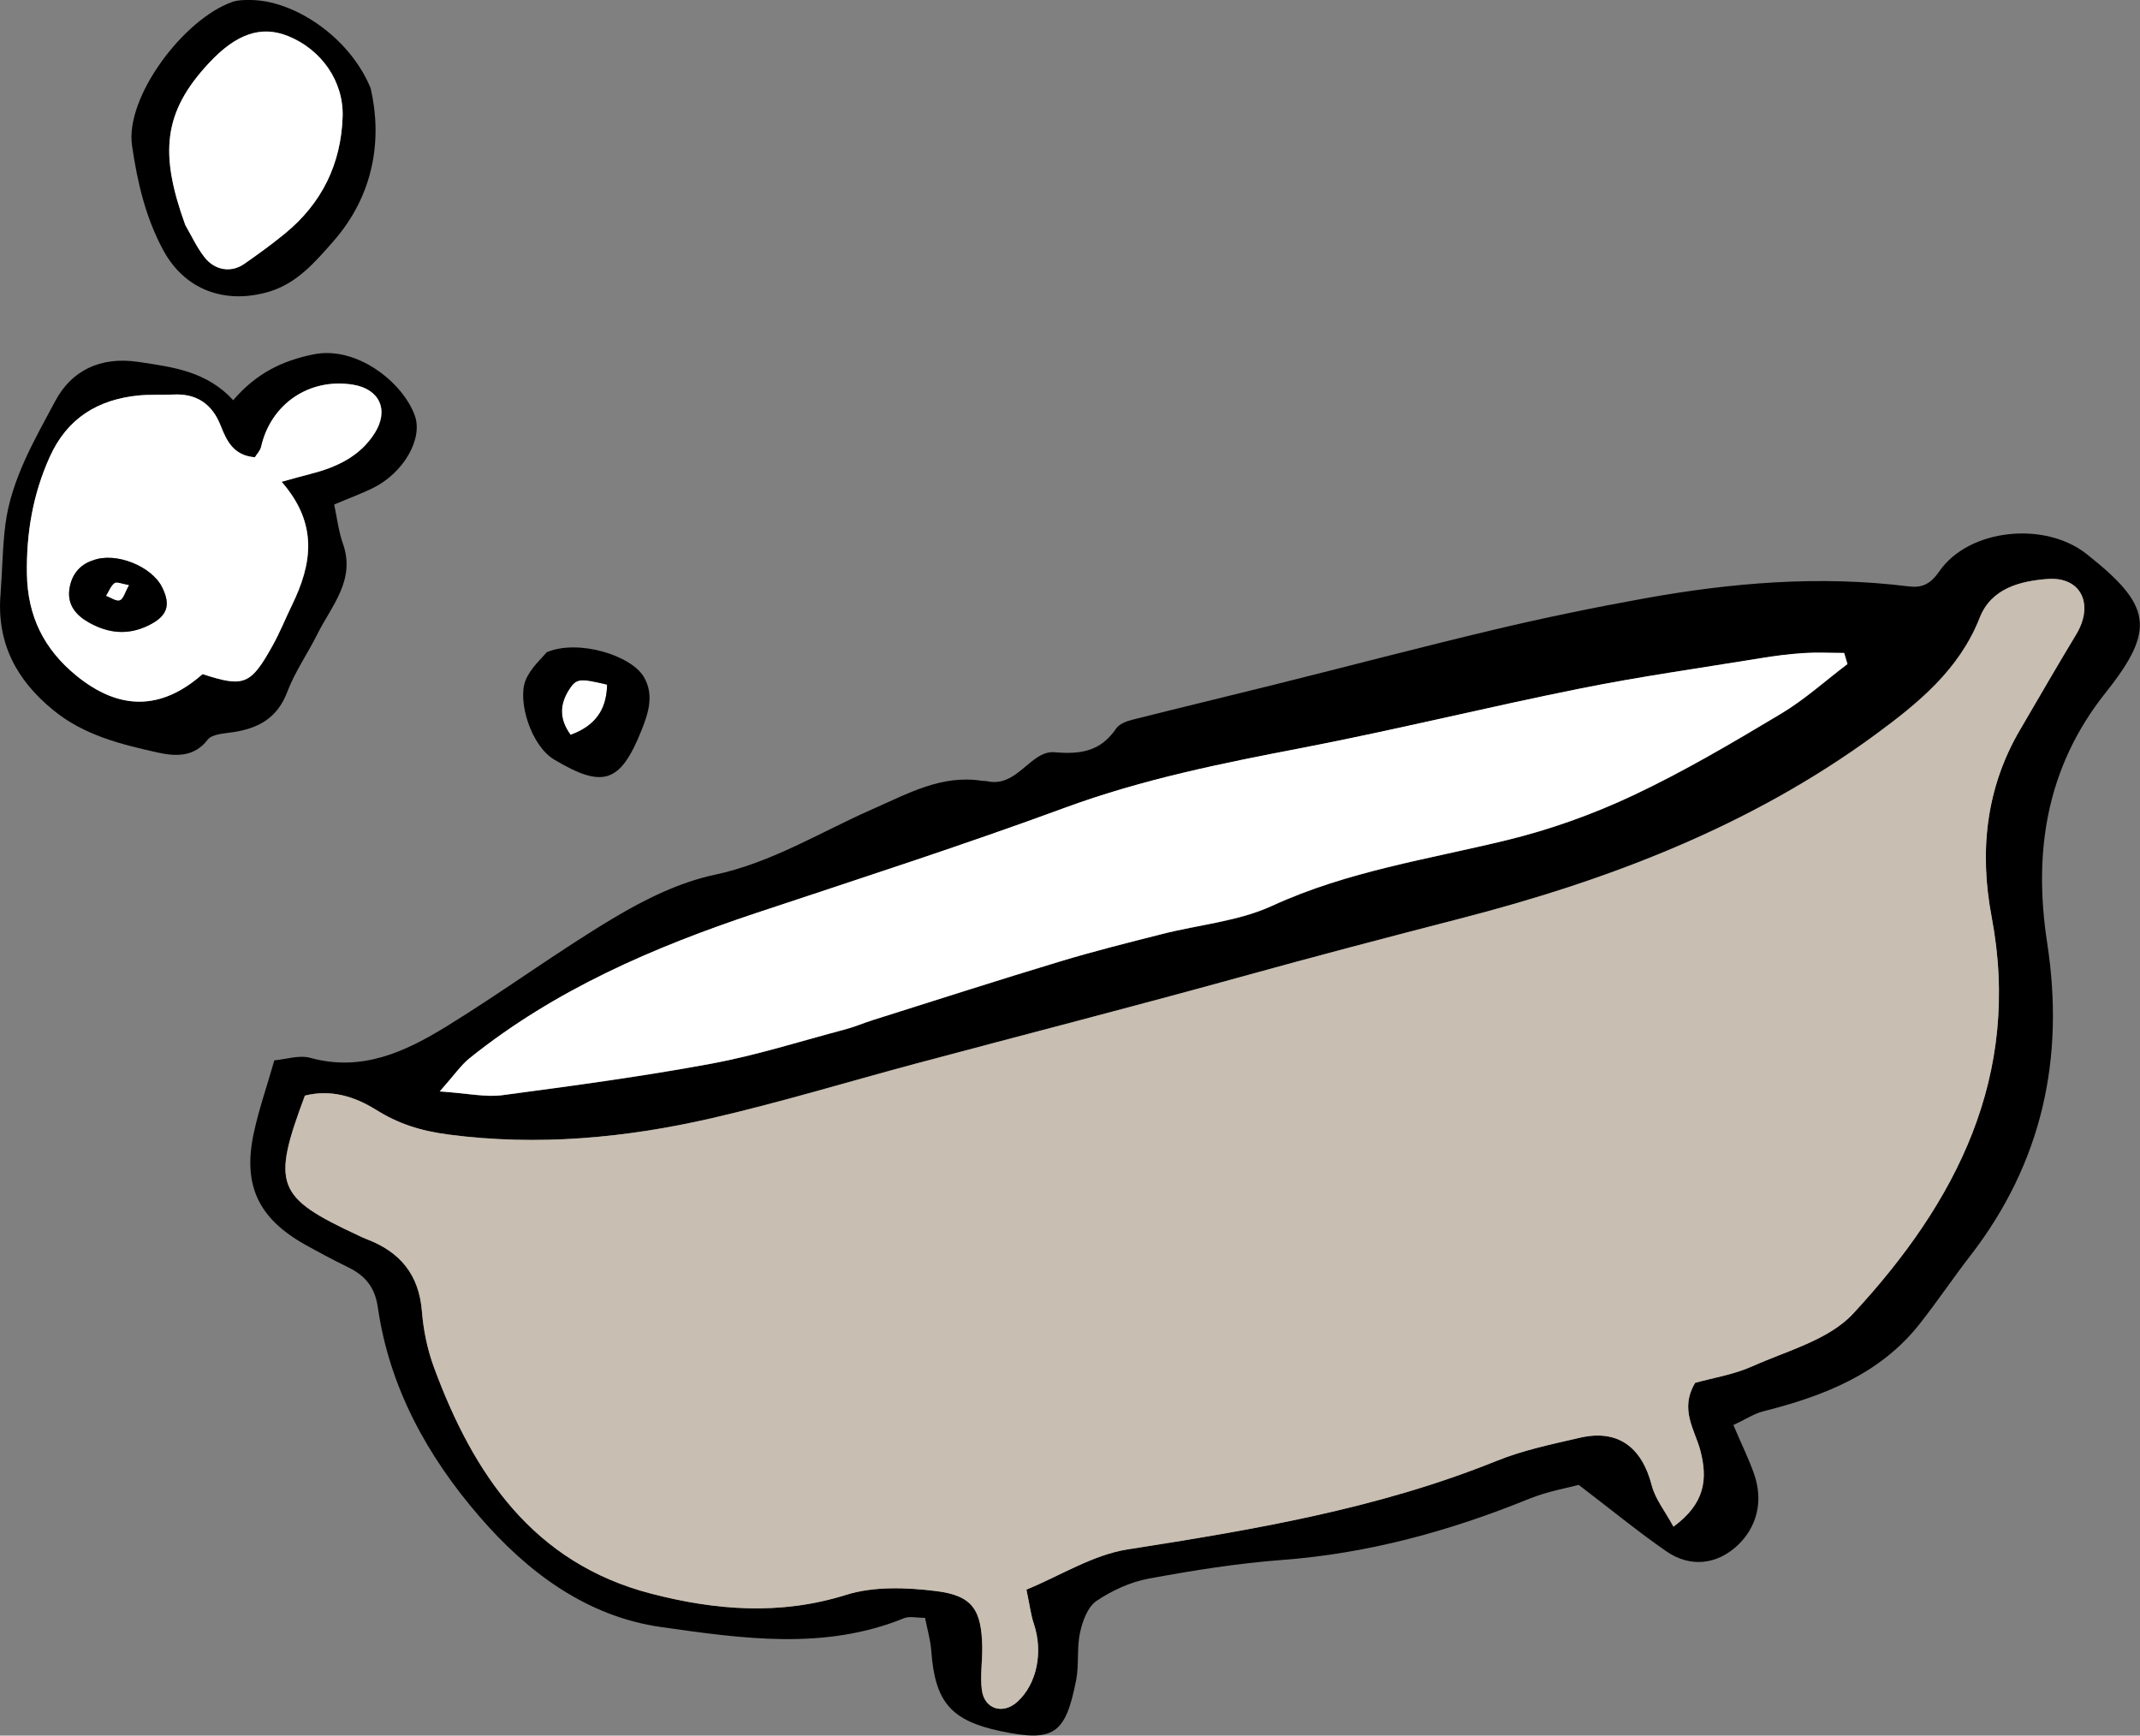
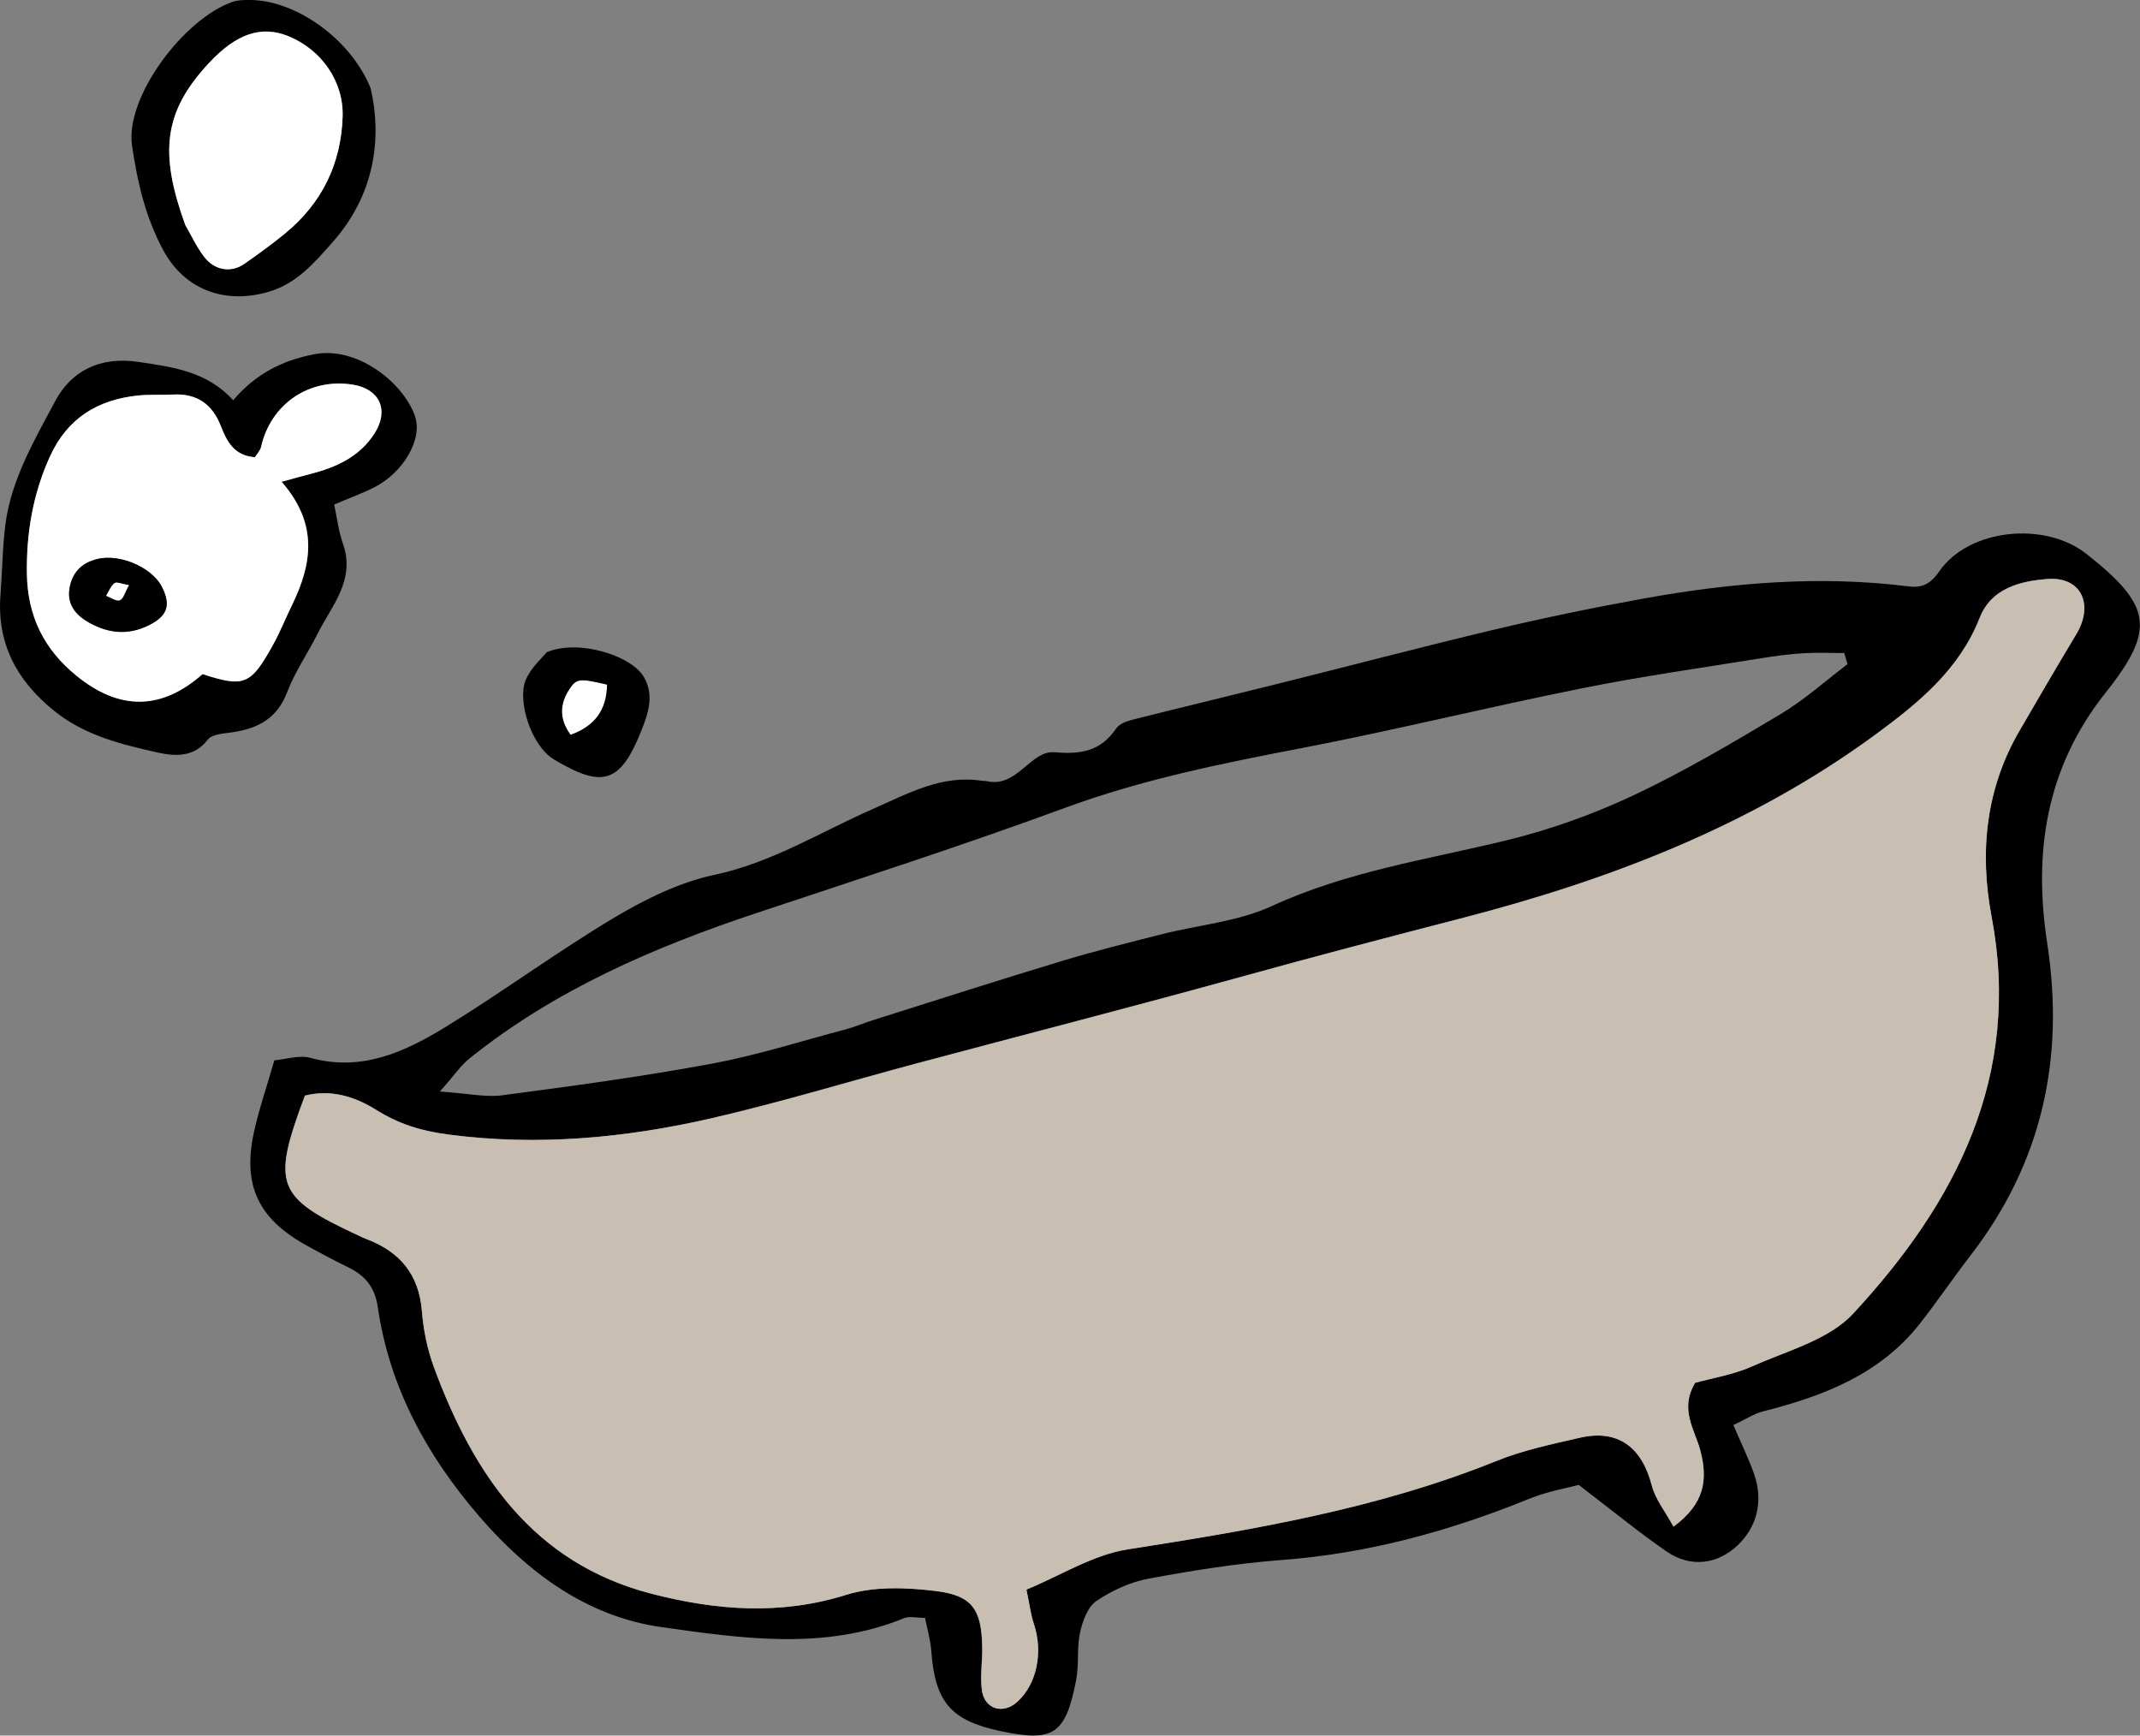
<svg xmlns="http://www.w3.org/2000/svg" id="_レイヤー_2" data-name="レイヤー 2" viewBox="0 0 164.83 133.68">
  <rect x="0" y="0" width="164.83" height="133.68" fill="#808080" stroke="none" />
  <defs>
    <style>
      .cls-1 {
        fill: #fff;
      }

      .cls-2 {
        fill: #c8beb1;
      }
    </style>
  </defs>
  <g id="_レイヤー_1-2" data-name="レイヤー 1">
    <g>
      <path class="cls-1" d="m43.95,56.6c-.94-1.28-.8-2.43-.09-3.53.54-.83.81-.83,2.9-.34-.03,1.94-.92,3.18-2.81,3.87Z" />
      <g>
        <path d="m17.96,30.83c1.74-2.05,3.78-3.06,6.21-3.54,3.32-.66,6.86,2.16,7.78,4.72.65,1.8-.89,4.41-3.17,5.55-.94.47-1.94.83-3.04,1.3.22,1.04.34,2.08.68,3.03.98,2.81-.89,4.77-1.98,6.96-.75,1.5-1.73,2.9-2.32,4.46-.77,2.02-2.24,2.8-4.21,3.09-.67.1-1.58.14-1.91.57-1.08,1.41-2.58,1.27-3.86.99-2.83-.63-5.67-1.33-8.02-3.25C1.27,52.39-.26,49.53.04,45.79c.14-1.81.15-3.64.38-5.43.46-3.46,2.24-6.48,3.83-9.46,1.23-2.32,3.44-3.48,6.45-3.02,2.66.4,5.22.72,7.27,2.95Zm3.73,6.28c1.05-.29,1.61-.45,2.17-.59,2.02-.52,3.86-1.33,5.02-3.18,1.11-1.76.36-3.37-1.68-3.71-3.35-.55-6.33,1.47-7.08,4.78-.07.3-.33.56-.48.81-1.63-.13-2.17-1.24-2.63-2.42-.66-1.69-1.86-2.51-3.69-2.41-.88.05-1.77-.01-2.65.07-3.14.31-5.49,1.75-6.83,4.73-1.3,2.88-1.81,5.87-1.76,9.03.05,3.25,1.32,5.79,3.81,7.82,3.31,2.7,6.54,2.69,9.72-.12,3.19,1.04,3.71.84,5.4-2.21.56-1,.98-2.08,1.49-3.11,1.52-3.13,2.06-6.21-.8-9.49Z" />
        <path d="m28.55,6.8c.89,3.86.31,8.19-2.92,11.84-1.37,1.55-2.76,3.2-4.95,3.84-3.35.97-6.44-.14-8.1-3.2-1.36-2.51-1.99-5.2-2.41-8.06-.55-3.73,3.97-9.77,7.75-11.08C18.32,0,18.79,0,19.22,0c3.42-.02,7.73,2.87,9.33,6.8Zm-14.28,10.52c.47.81.88,1.71,1.47,2.47.8,1.04,2.07,1.22,3.07.53,1.08-.75,2.14-1.52,3.15-2.35,2.83-2.31,4.31-5.35,4.43-8.98.09-2.74-1.64-5.18-4.18-6.21-2.08-.85-3.99-.19-6.08,2.03-3.58,3.81-3.85,7.01-1.86,12.51Z" />
        <path d="m42.13,50.23c2.42-1.02,6.52.25,7.48,1.94.78,1.37.33,2.76-.2,4.08-1.64,4.12-3.01,4.47-6.73,2.25-1.79-1.07-2.82-4.5-2.21-6.07.39-.99,1.31-1.77,1.65-2.21Zm1.82,6.37c1.89-.69,2.78-1.93,2.81-3.87-2.08-.49-2.35-.49-2.9.34-.72,1.1-.85,2.25.09,3.53Z" />
        <path class="cls-1" d="m21.69,37.11c2.86,3.28,2.32,6.36.8,9.49-.5,1.03-.93,2.11-1.49,3.11-1.69,3.05-2.21,3.25-5.4,2.21-3.18,2.8-6.41,2.82-9.72.12-2.49-2.03-3.75-4.57-3.81-7.82-.05-3.16.46-6.15,1.76-9.03,1.34-2.97,3.69-4.41,6.83-4.73.88-.09,1.77-.02,2.65-.07,1.83-.1,3.03.72,3.69,2.41.46,1.17,1,2.29,2.63,2.42.15-.25.41-.5.48-.81.75-3.31,3.72-5.32,7.08-4.78,2.04.33,2.78,1.94,1.68,3.71-1.16,1.85-3,2.67-5.02,3.18-.56.14-1.12.3-2.17.59Zm-14.53,6.05c-1.03.32-1.68,1.14-1.82,2.26-.15,1.18.52,1.98,1.53,2.54,1.49.83,2.98.98,4.55.22,1.46-.71,1.77-1.54,1.06-2.96-.82-1.62-3.58-2.73-5.32-2.06Z" />
        <path class="cls-1" d="m14.27,17.33c-1.99-5.5-1.72-8.7,1.86-12.51,2.08-2.22,3.99-2.88,6.08-2.03,2.55,1.04,4.27,3.48,4.18,6.21-.12,3.63-1.6,6.66-4.43,8.98-1.01.83-2.07,1.6-3.15,2.35-1,.7-2.27.51-3.07-.53-.59-.76-1-1.66-1.47-2.47Z" />
        <path d="m7.16,43.16c1.74-.67,4.51.44,5.32,2.06.71,1.41.4,2.25-1.06,2.96-1.57.76-3.06.61-4.55-.22-1.01-.56-1.68-1.36-1.53-2.54.14-1.12.79-1.94,1.82-2.26Zm2.77,1.91c-.54-.09-.95-.28-1.11-.15-.29.22-.43.64-.64.97.36.13.78.44,1.05.34.27-.1.39-.61.7-1.16Z" />
        <path class="cls-1" d="m9.93,45.07c-.31.55-.43,1.06-.7,1.16-.27.1-.7-.21-1.05-.34.2-.33.35-.75.64-.97.16-.13.57.06,1.11.15Z" />
      </g>
    </g>
    <g>
      <path d="m133.51,109.76c.66,1.55,1.21,2.65,1.61,3.81.71,2.07.2,4.06-1.29,5.46-1.55,1.46-3.62,1.75-5.49.45-2.11-1.46-4.1-3.09-6.74-5.11-.81.22-2.38.49-3.82,1.07-6.12,2.49-12.39,4.21-19.02,4.71-3.45.26-6.89.81-10.29,1.44-1.41.26-2.83.92-4.02,1.72-.67.46-1.07,1.55-1.26,2.43-.26,1.19-.07,2.47-.3,3.66-.82,4.2-1.74,4.79-5.8,3.94-3.85-.81-5.07-2.24-5.36-6.19-.06-.83-.3-1.64-.48-2.54-.66,0-1.19-.14-1.6.02-6.15,2.51-12.5,1.57-18.72.69-5.72-.81-10.28-4.2-13.99-8.5-4.02-4.65-6.95-9.95-7.84-16.14-.23-1.57-.99-2.44-2.3-3.08-1.11-.54-2.21-1.13-3.29-1.73-3.62-2.03-4.83-4.59-3.96-8.62.39-1.8,1-3.55,1.58-5.58.9-.08,1.92-.43,2.78-.19,3.96,1.09,7.3-.47,10.46-2.41,4.38-2.69,8.53-5.76,12.94-8.39,2.4-1.43,5.04-2.73,7.73-3.3,4.42-.94,8.16-3.3,12.17-5.06,2.74-1.2,5.31-2.67,8.44-2.18.12.02.25,0,.37.03,2.33.53,3.36-2.39,5.2-2.23,2.1.18,3.57-.1,4.76-1.84.23-.33.75-.54,1.18-.65,3.68-.93,7.37-1.81,11.05-2.73,5.62-1.4,11.23-2.88,16.87-4.22,3.83-.91,7.7-1.71,11.58-2.41,6.72-1.21,13.48-1.78,20.3-.93,1.01.13,1.68-.1,2.4-1.14,2.28-3.31,8.13-3.89,11.34-1.36,4.99,3.94,5.4,5.77,1.49,10.68-4.61,5.79-5.58,12.32-4.51,19.29,1.37,8.9-.39,16.93-5.92,24.09-1.34,1.73-2.56,3.55-3.91,5.26-3.08,3.9-7.44,5.56-12.06,6.73-.68.17-1.29.59-2.28,1.05Zm-54.46,12.67c2.62-1.08,5.12-2.68,7.8-3.1,9.66-1.51,19.26-3.12,28.4-6.81,2.05-.83,4.26-1.29,6.43-1.79,2.91-.67,4.77.7,5.54,3.68.27,1.05,1.02,1.98,1.67,3.17,2.42-1.78,2.65-3.64,2.07-5.86-.42-1.61-1.63-3.17-.4-5.22,1.34-.37,2.96-.63,4.4-1.27,2.68-1.2,5.9-2.03,7.77-4.06,7.93-8.56,12.99-18.31,10.66-30.59-.94-4.98-.45-9.88,2.19-14.37,1.44-2.45,2.85-4.91,4.32-7.34,1.4-2.31.41-4.48-2.21-4.28-2.07.16-4.31.7-5.21,2.98-1.58,4.02-4.74,6.59-8.04,9.01-9.63,7.07-20.63,11.25-32.03,14.18-5.62,1.45-11.22,2.92-16.81,4.47-8.32,2.3-16.69,4.45-25.04,6.68-5.25,1.4-10.45,2.99-15.74,4.21-6.66,1.53-13.43,2.16-20.27,1.26-2.23-.29-3.92-.86-5.58-1.9-1.71-1.07-3.54-1.59-5.49-1.1-2.58,6.9-2.22,7.82,4.09,10.76.22.1.45.21.68.3,2.54.97,4.01,2.71,4.24,5.53.12,1.47.43,2.97.93,4.34,3.03,8.23,7.64,15.08,16.73,17.43,4.95,1.28,9.93,1.69,15.02.09,2.14-.67,4.65-.57,6.93-.29,2.81.35,3.49,1.45,3.55,4.28.02,1.11-.17,2.25-.03,3.34.2,1.49,1.63,1.91,2.73.91,1.51-1.37,2-3.83,1.27-6.02-.23-.68-.31-1.41-.57-2.63Zm63.25-71.29c-.08-.28-.17-.56-.25-.84-1.04,0-2.08-.05-3.11.01-1.1.07-2.21.21-3.3.39-4.63.75-9.27,1.4-13.87,2.33-7.14,1.43-14.21,3.18-21.36,4.56-6.2,1.19-12.35,2.42-18.32,4.61-7.88,2.9-15.87,5.48-23.84,8.13-7.92,2.64-15.5,5.91-22.07,11.18-.68.54-1.18,1.3-2.3,2.56,2.18.15,3.53.46,4.81.29,5.39-.71,10.78-1.44,16.12-2.43,3.49-.65,6.9-1.74,10.34-2.65.71-.19,1.4-.49,2.1-.71,4.82-1.52,9.63-3.07,14.47-4.53,2.57-.78,5.18-1.43,7.79-2.09,2.84-.72,5.88-.97,8.49-2.18,5.78-2.66,11.97-3.57,18.05-5.05,3.33-.81,6.63-1.99,9.74-3.45,3.91-1.84,7.65-4.05,11.36-6.27,1.84-1.1,3.45-2.56,5.17-3.86Z" />
      <path class="cls-2" d="m79.06,122.43c.26,1.22.34,1.95.57,2.63.74,2.19.24,4.65-1.27,6.02-1.1,1-2.54.57-2.73-.91-.14-1.09.05-2.22.03-3.34-.06-2.83-.74-3.93-3.55-4.28-2.28-.28-4.79-.38-6.93.29-5.09,1.6-10.08,1.19-15.02-.09-9.09-2.36-13.69-9.2-16.73-17.43-.51-1.38-.82-2.88-.93-4.34-.23-2.82-1.69-4.55-4.24-5.53-.23-.09-.46-.19-.68-.3-6.31-2.94-6.67-3.86-4.09-10.76,1.95-.49,3.78.03,5.49,1.1,1.67,1.04,3.35,1.61,5.58,1.9,6.84.9,13.6.27,20.27-1.26,5.29-1.22,10.49-2.8,15.74-4.21,8.35-2.23,16.71-4.38,25.04-6.68,5.59-1.55,11.2-3.02,16.81-4.47,11.39-2.93,22.4-7.11,32.03-14.18,3.3-2.43,6.46-4.99,8.04-9.01.89-2.28,3.14-2.82,5.21-2.98,2.62-.2,3.61,1.97,2.21,4.28-1.47,2.43-2.89,4.89-4.32,7.34-2.64,4.5-3.13,9.4-2.19,14.37,2.33,12.29-2.73,22.03-10.66,30.59-1.87,2.02-5.09,2.86-7.77,4.06-1.44.64-3.06.9-4.4,1.27-1.23,2.05-.02,3.62.4,5.22.58,2.22.35,4.08-2.07,5.86-.64-1.19-1.4-2.12-1.67-3.17-.77-2.98-2.63-4.35-5.54-3.68-2.17.5-4.38.96-6.43,1.79-9.14,3.69-18.74,5.3-28.4,6.81-2.68.42-5.18,2.02-7.8,3.1Z" />
-       <path class="cls-1" d="m142.31,51.13c-1.72,1.3-3.33,2.77-5.17,3.86-3.71,2.22-7.45,4.43-11.36,6.27-3.1,1.46-6.4,2.64-9.74,3.45-6.08,1.48-12.26,2.39-18.05,5.05-2.61,1.2-5.66,1.45-8.49,2.18-2.61.66-5.22,1.32-7.79,2.09-4.84,1.46-9.65,3.01-14.47,4.53-.7.22-1.39.52-2.1.71-3.44.91-6.85,2-10.34,2.65-5.34.99-10.73,1.71-16.12,2.43-1.28.17-2.62-.14-4.81-.29,1.12-1.26,1.63-2.02,2.3-2.56,6.57-5.27,14.15-8.54,22.07-11.18,7.97-2.65,15.96-5.23,23.84-8.13,5.97-2.19,12.12-3.42,18.32-4.61,7.15-1.38,14.22-3.13,21.36-4.56,4.59-.92,9.24-1.57,13.87-2.33,1.09-.18,2.19-.32,3.3-.39,1.03-.07,2.08-.01,3.11-.01.08.28.17.56.25.84Z" />
    </g>
  </g>
</svg>